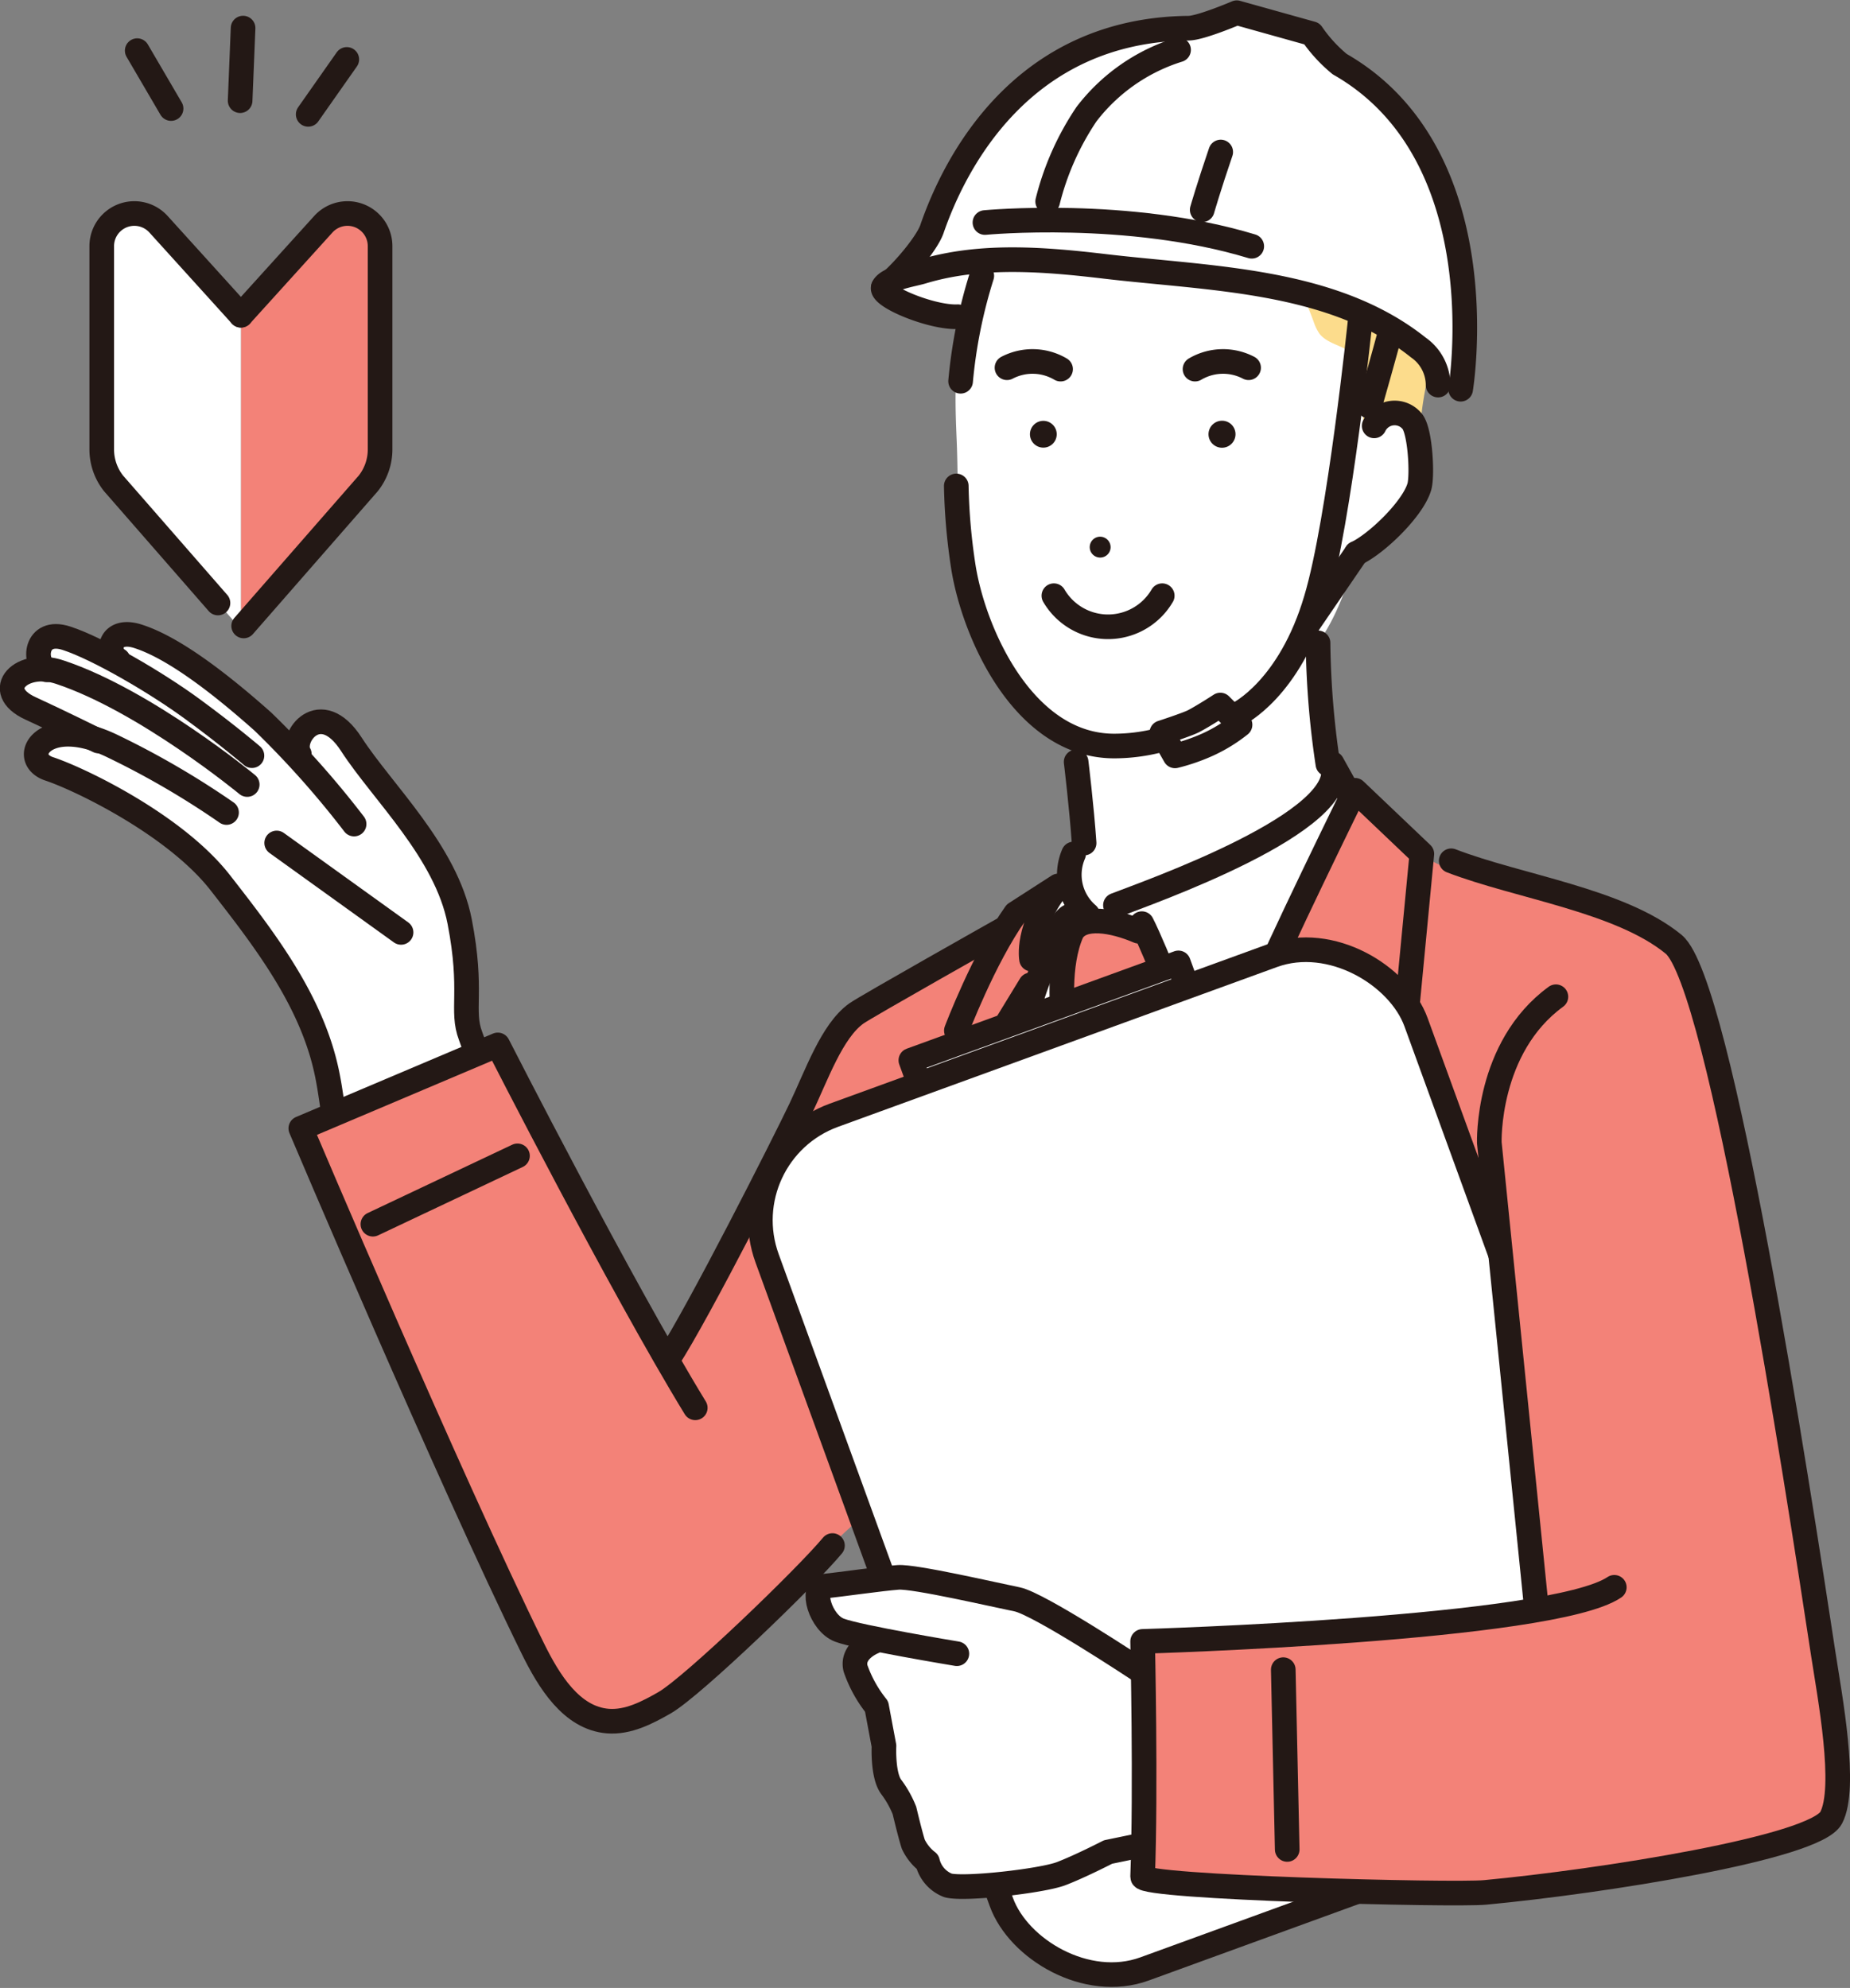
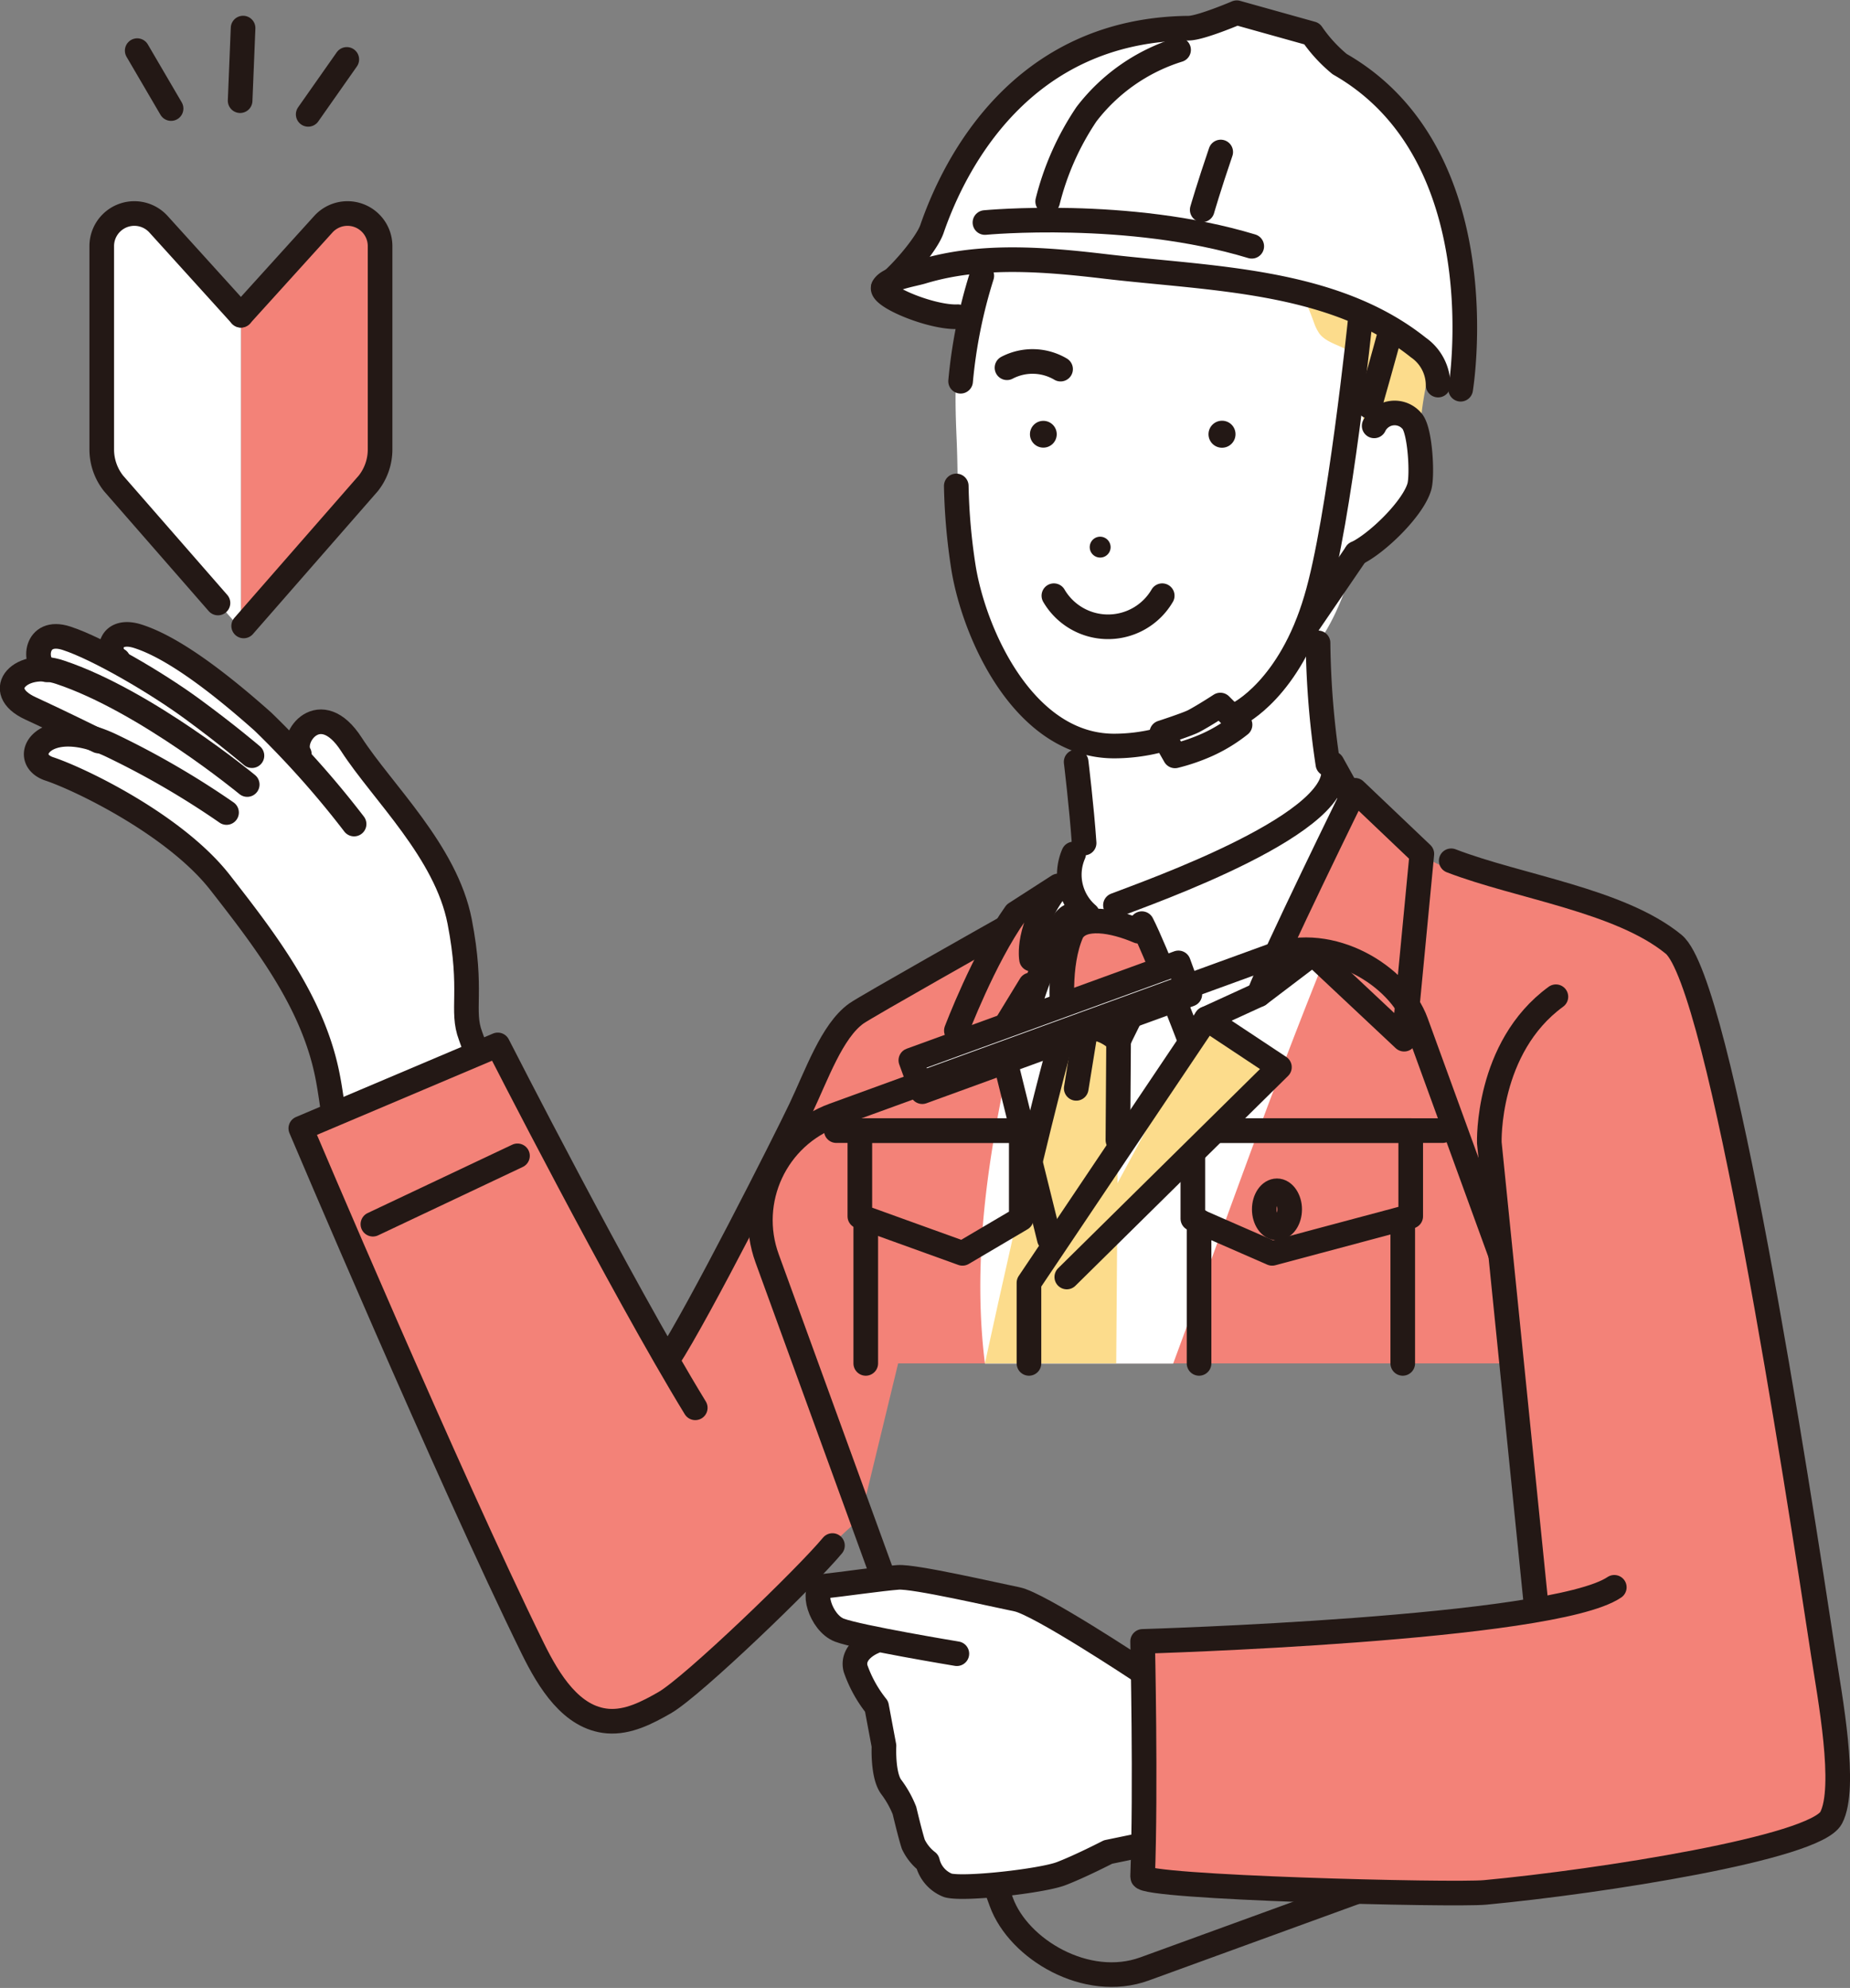
<svg xmlns="http://www.w3.org/2000/svg" width="187.83" height="201.8" viewBox="0 0 187.83 201.8">
  <rect x="0" y="0" width="187.83" height="201.8" fill="#808080" stroke="none" />
  <g id="レイヤー_2" data-name="レイヤー 2">
    <g id="txt">
      <g>
        <path d="M110.39,93.84,144,86.7l-7.53-3.14c-1.73-3.15-2.61-11.08-2.61-20.65l-24.56,9.73q.22,2.67.42,5.34c.17,2.4,1.35,6.91-.18,8.8a2.5,2.5,0,0,0-.53,1.78c.3,2.75.75,2.81-1.8,4.24C106.11,93.39,110.39,93.84,110.39,93.84Z" style="fill: #fff" />
        <path d="M168.15,94.89c-5.15-5.16-13.39-4.92-20-6.49a12,12,0,0,1-1.68-.48c-3.54-1.37-5.66-5.22-8.59-7.47a100.61,100.61,0,0,0-6,11.18c-.86,1.93-1.66,3.89-2.36,5.88s-.79,3.35-2.88,4.09a28.31,28.31,0,0,0-2.87.94,10.16,10.16,0,0,0-3.6,3.73c-2.06,3-4.12,6.09-6,9.26-2.24,3.82-4.22,7.88-7.33,11-.57-.63-.3-2.1-.45-2.91-.26-1.45-.55-2.89-.8-4.34-.5-2.8-1-5.62-1.25-8.46-.4-3.88-.72-7.17,1-10.74A1.86,1.86,0,0,0,105.7,99c-.07-.41-.42-.71-.62-1.09a2.77,2.77,0,0,1-.25-1.37A15.63,15.63,0,0,1,106,91.32c-.76.49-1.82.53-2.51,1.12s-.89,1.31-1.59,1.89c-1.48,1.21-4.62,2.35-6.21,3.36-5.75,3.65-10.46,5.51-12.9,10.56-4.3,8.86-3.19,30.15-3.19,30.15H180.42S175.17,103.86,168.15,94.89Z" style="fill: #f38278" />
        <g>
          <path d="M35.67,75.54c-3.15-4.86-6.32-.68-5.28,1l-.25.2a46.31,46.31,0,0,0-3.48-3.51C21.88,69,17.39,65.67,14,64.58c-2.87-.91-3.32,1.65-2,2.41l1.3.9a39.38,39.38,0,0,0-6.51-3.15c-3.21-1-3.08,2.24-1.65,2.9l4.05,1.79v0a32,32,0,0,0-3.07-1.21c-3.89-1.3-6.94,1.84-3,3.67,2.27,1,5.53,2.63,6.57,3.15C4,73.18,2,77.08,5,78.05c3.21,1,12.85,5.72,17.4,11.54s9.25,11.94,10.81,19.18c.86,4,.79,8.35,3.07,11.74l14.17-7.1s-1.63-5.6-2.62-8.27.28-4.53-1.11-11.62S38.83,80.4,35.67,75.54Z" style="fill: #fff" />
          <g>
            <path d="M36.23,120.51c-2.28-3.39-2.21-7.76-3.07-11.74-1.56-7.24-6.25-13.34-10.81-19.18S8.16,79.1,5,78.05s-.53-5.65,6.38-2.33A85.51,85.51,0,0,1,23,82.48" style="fill: none;stroke: #231815;stroke-linecap: round;stroke-linejoin: round;stroke-width: 2.5px" />
            <path d="M10,75.22S5.83,73.16,3.1,71.91c-4-1.83-.91-5,3-3.67,8.7,2.9,19,11.4,19,11.4" style="fill: none;stroke: #231815;stroke-linecap: round;stroke-linejoin: round;stroke-width: 2.5px" />
            <path d="M4.75,68c-1.42-.66-1.22-4.26,2-3.21s9.11,4.5,12.72,7.14,6.11,4.78,6.11,4.78" style="fill: none;stroke: #231815;stroke-linecap: round;stroke-linejoin: round;stroke-width: 2.5px" />
            <path d="M12,67c-1.3-.76-.85-3.32,2-2.41,3.42,1.09,7.91,4.41,12.69,8.66a95.17,95.17,0,0,1,9.26,10.4" style="fill: none;stroke: #231815;stroke-linecap: round;stroke-linejoin: round;stroke-width: 2.5px" />
            <path d="M30.39,76.55c-1-1.69,2.13-5.87,5.28-1s9.62,10.89,11,18,.11,9,1.11,11.62,2.62,8.27,2.62,8.27" style="fill: none;stroke: #231815;stroke-linecap: round;stroke-linejoin: round;stroke-width: 2.5px" />
-             <line x1="28.09" y1="85.57" x2="40.72" y2="94.65" style="fill: none;stroke: #231815;stroke-linecap: round;stroke-linejoin: round;stroke-width: 2.5px" />
          </g>
        </g>
        <path d="M87.37,154.15c-2.69,2-16.94,17-19.85,18.67-1.79,1-3.75,2.05-5.81,1.89-3.69-.3-6-4.05-7.62-7.38C45.57,150,30.51,114.54,30.51,114.54l20-8.47S63,130.5,70.59,142.91L67.81,138c3.09-4.68,11.85-22,13.48-25.41s3.17-7.88,5.64-9.66c1-.71,14.93-8.56,14.93-8.56Z" style="fill: #f38278" />
        <path d="M101.86,94.33s-13.94,7.85-14.93,8.56c-2.47,1.78-4,6.21-5.64,9.66S70.9,133.28,67.81,138" style="fill: none;stroke: #231815;stroke-linecap: round;stroke-linejoin: round;stroke-width: 2.5px" />
        <path d="M70.59,142.91C63,130.5,50.54,106.07,50.54,106.07l-20,8.47S45.57,150,54.09,167.33c1.64,3.33,3.93,7.08,7.62,7.38,2.06.16,4-.85,5.81-1.89,2.91-1.71,14.33-12.71,17-15.93" style="fill: none;stroke: #231815;stroke-linecap: round;stroke-linejoin: round;stroke-width: 2.5px" />
        <path d="M140.23,84c-.65,1.31-2.51-1.71-2.64-2.16-.39-1.26-1-2.89-2.64-1.8a5.8,5.8,0,0,0-1.29,1.41c-2.59,3.35-6.68,5.14-10.68,6.49s-8.2,2.43-11.69,4.81a1.44,1.44,0,0,1-.88.35c-.41,0-.69-.41-.91-.76a14,14,0,0,1-2-3.61,15.68,15.68,0,0,0-1.6,4.5c-3.56,14.6-7.8,30-5.9,45.19h19.11c6.73-18.16,12.93-36.31,21.1-54.46Z" style="fill: #fff" />
        <path d="M102.44,23.15a19.62,19.62,0,0,1,19.69-12.87c5.06.19,16.57,4.49,20.08,13.84s2.14,19.5,0,24.37-8.39,16.77-8.39,16.77Z" style="fill: #fff" />
        <path d="M137.71,56.17s-1.27,5.52-3.89,9.09A19.64,19.64,0,0,1,128,70.13l-8,3.31a12.45,12.45,0,0,1-6.88,2.29c-9.09,0-14.17-11.25-15.29-18.06-.72-4.35-.51-8.6-.7-13-.22-5.07-.29-9.38,1.48-14.28,2.11-5.85,5.17-13.32,11.76-15.07,5.68-1.51,12.08,3.29,16.06,6.63,7.22,6,7.8,11.91,9.56,17.74A48.27,48.27,0,0,1,137.71,56.17Z" style="fill: #fff" />
        <path d="M131.74,28.79a42.4,42.4,0,0,1,1.65,3.91,4.63,4.63,0,0,0,.58,1.18c.93,1.19,2.87,1.21,3.73,2.44a4.26,4.26,0,0,1,.53,2.23l.24,5.59c.76-.33.83-1.09,1.41-1.5a2.84,2.84,0,0,1,1.79-.29c1,.11,2.52.86,2.55,2-.1-4.24,1.62-8.36,1.69-12.6a16.79,16.79,0,0,0-7.64-14.17A10.56,10.56,0,0,0,122.94,7.19a8.43,8.43,0,0,1-2.3,1,8.73,8.73,0,0,1-3.07-.35c-5.66-1.07-11.2,2.36-15.38,6.32-2.14,2-4.17,4.32-5.07,7.13S96.7,27.53,99,29.44c-.71-1.54,1.37-2.81,3-3.23,2.75-.7,5.91-2.12,8.7-2.38,3.63-.35,6.81,1.38,10.53.09a17.42,17.42,0,0,1,4-1.33c2.35-.22,3.94,1.33,5,3.24C130.74,26.81,131.25,27.79,131.74,28.79Z" style="fill: #fcdc8c" />
        <path d="M113.33,138.4l.24-32.74L110.21,104l-2.11.41s-1,3.18-3.42,13.23C102.35,127.5,100,138.4,100,138.4Z" style="fill: #fcdc8c" />
        <path d="M139.52,43.23a2.3,2.3,0,0,1,3.86-.46c.83,1,1.05,5.5.73,6.62-.63,2.23-4.31,5.79-6.4,6.78L135.55,43.5Z" style="fill: #fff" />
        <path d="M112.76,55.54a1.06,1.06,0,1,1-1.06-1.06A1.07,1.07,0,0,1,112.76,55.54Z" style="fill: #231815" />
        <path d="M133.82,65.26a88.38,88.38,0,0,0,1,12.3" style="fill: none;stroke: #231815;stroke-linecap: round;stroke-linejoin: round;stroke-width: 2.5px" />
        <path d="M120,74.38a18.36,18.36,0,0,1-6.88,1.35c-9.09,0-14.17-11.25-15.29-18.06a60.9,60.9,0,0,1-.74-8.34" style="fill: none;stroke: #231815;stroke-linecap: round;stroke-linejoin: round;stroke-width: 2.5px" />
        <path d="M118,60.47a6.37,6.37,0,0,1-11,0" style="fill: none;stroke: #231815;stroke-linecap: round;stroke-linejoin: round;stroke-width: 2.5px" />
        <path d="M125.44,44.08a1.37,1.37,0,1,1-1.36-1.37A1.36,1.36,0,0,1,125.44,44.08Z" style="fill: #231815" />
        <circle cx="105.93" cy="44.08" r="1.36" style="fill: #231815" />
        <path d="M109.26,77.34s.56,4.6.81,8.24" style="fill: none;stroke: #231815;stroke-linecap: round;stroke-linejoin: round;stroke-width: 2.5px" />
        <path d="M102.24,37.33a5.6,5.6,0,0,1,5.44.14" style="fill: none;stroke: #231815;stroke-linecap: round;stroke-linejoin: round;stroke-width: 2.5px" />
-         <path d="M126.77,37.33a5.6,5.6,0,0,0-5.44.14" style="fill: none;stroke: #231815;stroke-linecap: round;stroke-linejoin: round;stroke-width: 2.5px" />
        <path d="M139.52,43.23a2.3,2.3,0,0,1,3.86-.46c.83,1,1.05,5.5.73,6.62-.63,2.23-4.31,5.79-6.4,6.78" style="fill: none;stroke: #231815;stroke-linecap: round;stroke-linejoin: round;stroke-width: 2.5px" />
        <path d="M108.83,94.63c1.09-1.88,4.17-1.08,5.77-.49,5.78,2.12.12,8.31-1,11.52-2.19-2.18-5.47-1.28-5.47-1.28C107.81,102.76,107.37,97.92,108.83,94.63Z" style="fill: #f38278" />
        <path d="M116.22,100.37c-1.23,2.37-2.53,4.95-2.65,5.29-2.19-2.18-5.47-1.28-5.47-1.28-.29-1.62-.73-6.46.73-9.75,1-1.79,4.23-1.19,6.77-.1" style="fill: none;stroke: #231815;stroke-linecap: round;stroke-linejoin: round;stroke-width: 2.5px" />
        <path d="M108.1,104.38s-1,3.18-3.42,13.23" style="fill: none;stroke: #231815;stroke-linecap: round;stroke-linejoin: round;stroke-width: 2.5px" />
        <line x1="113.57" y1="105.66" x2="113.5" y2="115.73" style="fill: none;stroke: #231815;stroke-linecap: round;stroke-linejoin: round;stroke-width: 2.5px" />
        <path d="M115.93,93.76c1.4,2.73,4.73,11.45,4.73,11.45" style="fill: none;stroke: #231815;stroke-linecap: round;stroke-linejoin: round;stroke-width: 2.5px" />
        <path d="M138.79,83.87l-3.54-6.37c2.17,5.84-18.88,13.17-22,14.39" style="fill: none;stroke: #231815;stroke-linecap: round;stroke-linejoin: round;stroke-width: 2.5px" />
        <path d="M110.41,92.83A5.33,5.33,0,0,1,109,86.69" style="fill: none;stroke: #231815;stroke-linecap: round;stroke-linejoin: round;stroke-width: 2.5px" />
        <path d="M109.63,93.25a.85.85,0,0,0-1.18-.15,2.37,2.37,0,0,0-.75,1.07c-1.28,2.89-3,6.27-3.45,9.4" style="fill: none;stroke: #231815;stroke-linecap: round;stroke-linejoin: round;stroke-width: 2.5px" />
        <line x1="110.21" y1="104.67" x2="109.27" y2="110.48" style="fill: none;stroke: #231815;stroke-linecap: round;stroke-linejoin: round;stroke-width: 2.5px" />
        <path d="M129.83,21.25A20.67,20.67,0,0,0,136,19.68a4.39,4.39,0,0,0,2.4-1.89,4.56,4.56,0,0,0-.35-3.63,16.35,16.35,0,0,0-3-4.9,8.59,8.59,0,0,0-4.93-2.76c-2.32-.33-3,.17-5.19,1" style="fill: none;stroke: #231815;stroke-linecap: round;stroke-linejoin: round;stroke-width: 2.5px" />
        <path d="M117.41,22.47l-3.7-1c-2.83-.78-5.77-1.56-8.65-1s-5.67,2.78-5.8,5.7" style="fill: none;stroke: #231815;stroke-linecap: round;stroke-linejoin: round;stroke-width: 2.5px" />
        <path d="M119.48,22.24c1.58-.53,3.32-1.41,3.71-3a4.32,4.32,0,0,0-1.33-3.69A31.15,31.15,0,0,1,119,12.59" style="fill: none;stroke: #231815;stroke-linecap: round;stroke-linejoin: round;stroke-width: 2.5px" />
        <path d="M140,19c3.81,2.82,5,7.89,6,12.53.29,1.39.34,3.24-1,3.77" style="fill: none;stroke: #231815;stroke-linecap: round;stroke-linejoin: round;stroke-width: 2.5px" />
        <path d="M108.49,23.94a18.17,18.17,0,0,1-5.1.21" style="fill: none;stroke: #231815;stroke-linecap: round;stroke-linejoin: round;stroke-width: 2.5px" />
        <polyline points="106.54 125.78 101.44 105.2 104.63 99.98" style="fill: none;stroke: #231815;stroke-linecap: round;stroke-linejoin: round;stroke-width: 2.5px" />
        <path d="M137.57,80.22s-8.28,16.85-9.76,20.75l5.49-4.17,9.26,8.69,1.8-18.81Z" style="fill: #f38278;stroke: #231815;stroke-linecap: round;stroke-linejoin: round;stroke-width: 2.5px" />
        <path d="M97.1,104.62s2.78-7.35,6-11.89l4.35-2.8c-3.32,4.3-2.72,7.43-2.72,7.43" style="fill: none;stroke: #231815;stroke-linecap: round;stroke-linejoin: round;stroke-width: 2.5px" />
        <g>
          <line x1="103.69" y1="114.77" x2="84.91" y2="114.77" style="fill: none;stroke: #231815;stroke-linecap: round;stroke-linejoin: round;stroke-width: 2.5px" />
          <polygon points="103.69 114.77 87.3 114.77 87.3 123.47 97.72 127.23 103.69 123.71 103.69 114.77" style="fill: none;stroke: #231815;stroke-linecap: round;stroke-linejoin: round;stroke-width: 2.5px" />
-           <path d="M96.41,122.77c0-1,.43-1.89,1-1.89s.95.85.95,1.89-.43,1.88-.95,1.88S96.41,123.8,96.41,122.77Z" style="fill: none;stroke: #231815;stroke-linecap: round;stroke-linejoin: round;stroke-width: 2.5px" />
          <line x1="87.9" y1="123.94" x2="87.9" y2="138.4" style="fill: none;stroke: #231815;stroke-linecap: round;stroke-linejoin: round;stroke-width: 2.5px" />
        </g>
        <g>
          <line x1="122.41" y1="114.77" x2="146.46" y2="114.77" style="fill: none;stroke: #231815;stroke-linecap: round;stroke-linejoin: round;stroke-width: 2.5px" />
          <polygon points="121.11 114.77 143.23 114.77 143.23 123.47 129.16 127.23 121.11 123.71 121.11 114.77" style="fill: none;stroke: #231815;stroke-linecap: round;stroke-linejoin: round;stroke-width: 2.5px" />
          <path d="M130.94,122.76c0-1-.58-1.88-1.29-1.88s-1.29.85-1.29,1.88.58,1.89,1.29,1.89S130.94,123.8,130.94,122.76Z" style="fill: none;stroke: #231815;stroke-linecap: round;stroke-linejoin: round;stroke-width: 2.5px" />
          <line x1="142.42" y1="123.94" x2="142.42" y2="138.4" style="fill: none;stroke: #231815;stroke-linecap: round;stroke-linejoin: round;stroke-width: 2.5px" />
          <line x1="121.74" y1="123.94" x2="121.74" y2="138.4" style="fill: none;stroke: #231815;stroke-linecap: round;stroke-linejoin: round;stroke-width: 2.5px" />
        </g>
        <polygon points="122.48 103.41 129.9 108.33 108.31 129.63 122.48 103.41" style="fill: #fcdc8c" />
        <polyline points="122.48 103.41 129.9 108.33 108.31 129.63" style="fill: none;stroke: #231815;stroke-linecap: round;stroke-linejoin: round;stroke-width: 2.5px" />
        <path d="M119.3,76.73a19.38,19.38,0,0,0,3.35-1.16,15.62,15.62,0,0,0,3.25-2l-2-2s-1.64,1.07-2.7,1.63c-.65.34-3.24,1.18-3.24,1.18Z" style="fill: #fff;stroke: #231815;stroke-linecap: round;stroke-linejoin: round;stroke-width: 2.5px" />
        <path d="M92.81,26.18c1.94-2.62,2.74-5.79,4.36-8.77,3.32-6.07,8.48-11.08,15.14-13.27,3.93-1.29,8.62-.23,11.88-2.48,1.34-.93,2.66.13,3.93.54,2.23.71,4.27.34,5.67,2.5,1.12,1.73,3.58,2.48,5.21,3.8a22.84,22.84,0,0,1,4.14,4.42,28.92,28.92,0,0,1,4.5,10.33,44.46,44.46,0,0,1,.75,15.64l-.09.62s-9-12.87-44.83-13.34c-1.35,0-5.16-1.08-5,1.29a5.27,5.27,0,0,0,.73,1.82c.58,1.28-.7,2.2-1.09,3.36l-6.7-2c-.64-.19-1.42-.57-1.38-1.23,0-.45.42-.77.77-1.05A11.26,11.26,0,0,0,92.81,26.18Z" style="fill: #fff" />
        <path d="M148.3,39.51s3.94-23.74-12.28-33a14.87,14.87,0,0,1-2.83-3.09l-7.62-2.13s-3.63,1.55-4.87,1.57c-17,.16-23.8,13.77-26.08,20.39-.56,1.61-3.5,5-4.93,5.92" style="fill: none;stroke: #231815;stroke-linecap: round;stroke-linejoin: round;stroke-width: 2.5px" />
        <path d="M97.25,32.15c-2.65.13-8-2.09-7.56-3s2.94-1.28,3.92-1.57c6-1.82,12.48-1.26,18.73-.52,10.64,1.25,23,1.29,31.67,8.22a4.66,4.66,0,0,1,2,3.81" style="fill: none;stroke: #231815;stroke-linecap: round;stroke-linejoin: round;stroke-width: 2.5px" />
        <path d="M100,22.59S114.56,21.2,127.09,25" style="fill: none;stroke: #231815;stroke-linecap: round;stroke-linejoin: round;stroke-width: 2.5px" />
        <path d="M122.06,21.3s.69-2.39,1.88-5.87" style="fill: none;stroke: #231815;stroke-linecap: round;stroke-linejoin: round;stroke-width: 2.5px" />
        <path d="M106.37,20.45a27.91,27.91,0,0,1,3.94-8.86,18.83,18.83,0,0,1,9.35-6.53" style="fill: none;stroke: #231815;stroke-linecap: round;stroke-linejoin: round;stroke-width: 2.5px" />
        <path d="M138.12,32.36S136,52.92,133.63,60.81c-2.69,9.15-7.91,11.66-7.91,11.66" style="fill: none;stroke: #231815;stroke-linecap: round;stroke-linejoin: round;stroke-width: 2.5px" />
        <line x1="132.76" y1="63.42" x2="137.71" y2="56.17" style="fill: none;stroke: #231815;stroke-linecap: round;stroke-linejoin: round;stroke-width: 2.5px" />
        <path d="M97.53,38.7A50.82,50.82,0,0,1,99.68,28" style="fill: none;stroke: #231815;stroke-linecap: round;stroke-linejoin: round;stroke-width: 2.5px" />
        <path d="M141.24,33.41s-.91,3.38-2.19,7.85" style="fill: none;stroke: #231815;stroke-linecap: round;stroke-linejoin: round;stroke-width: 2.5px" />
        <polyline points="127.81 100.97 122.48 103.41 104.47 130.22 104.47 138.4" style="fill: none;stroke: #231815;stroke-linecap: round;stroke-linejoin: round;stroke-width: 2.5px" />
        <g>
          <rect x="92.19" y="102.59" width="28.91" height="3.39" transform="translate(-29.24 42.76) rotate(-20)" style="fill: #fff;stroke: #231815;stroke-linecap: round;stroke-linejoin: round;stroke-width: 2.5px" />
          <g>
-             <rect x="87.66" y="102.32" width="70.11" height="92.22" rx="11.34" transform="translate(-43.36 50.92) rotate(-20)" style="fill: #fff" />
            <rect x="87.66" y="102.32" width="70.11" height="92.22" rx="11.34" transform="translate(-43.36 50.92) rotate(-20)" style="fill: none;stroke: #231815;stroke-linecap: round;stroke-linejoin: round;stroke-width: 2.5px" />
          </g>
        </g>
        <path d="M116.08,187.25l-3.58.74s-2.83,1.49-4.77,2.24-9.84,1.64-11.48,1.19A3.4,3.4,0,0,1,94.17,189a4.92,4.92,0,0,1-1.49-1.78c-.3-.9-.9-3.43-.9-3.43a10.36,10.36,0,0,0-1.34-2.39c-.89-1.19-.74-4.17-.74-4.17l-.75-4a13,13,0,0,1-2.09-3.87c-.44-1.79,1.79-2.68,1.79-2.68l8.5,1.19s-10-1.64-11.92-2.39-3-4.32-1.5-4.47,5.82-.74,7.46-.89,9.83,1.79,12.07,2.23,12.37,7.16,12.37,7.16Z" style="fill: #fff" />
        <path d="M115.63,169.51s-10.13-6.71-12.37-7.16S92.83,160,91.19,160.12s-6,.74-7.46.89-.44,3.73,1.5,4.47,11.92,2.39,11.92,2.39" style="fill: none;stroke: #231815;stroke-linecap: round;stroke-linejoin: round;stroke-width: 2.5px" />
        <path d="M88.65,166.68s-2.23.89-1.79,2.68A13,13,0,0,0,89,173.23l.75,4s-.15,3,.74,4.17a10.36,10.36,0,0,1,1.34,2.39s.6,2.53.9,3.43A4.92,4.92,0,0,0,94.17,189a3.4,3.4,0,0,0,2.08,2.39c1.64.45,9.54-.45,11.48-1.19S112.5,188,112.5,188l3.58-.74" style="fill: none;stroke: #231815;stroke-linecap: round;stroke-linejoin: round;stroke-width: 2.5px" />
        <path d="M157.55,100.79c-3.89,3.84-7.31,10.4-6.34,15.25,0,.09,4.77,47.27,4.77,47.27l7.92-2.18c-6.32,4.28-47.89,5.49-47.89,5.49s.34,14.86,0,23.9c0,1.09,31.56,1.89,34.79,1.58,11.69-1.11,33.51-4.51,35.12-7.58s-.13-12.24-.82-16.73q-.73-4.86-1.55-9.7c-2.29-13.82-4.75-27.62-7.67-41.31-1.15-5.38-2.29-10.81-3.94-16.06-.72-2.32-1-3.71-3.3-4.56-4.13-1.52-4.84.35-8.39,2.48A15.4,15.4,0,0,0,157.55,100.79Z" style="fill: #f38278" />
        <path d="M147.34,87.38c6.81,2.63,17.14,4,22.59,8.48,4.75,3.94,12.53,54.62,15.17,71.93.69,4.49,2.43,13.66.82,16.73S162.49,191,150.8,192.1c-3.23.31-34.83-.49-34.79-1.58.34-9,0-23.9,0-23.9s41.57-1.21,47.89-5.49" style="fill: none;stroke: #231815;stroke-linecap: round;stroke-linejoin: round;stroke-width: 2.5px" />
        <path d="M156,163.31,151.21,116s-.32-9.66,6.76-14.82" style="fill: none;stroke: #231815;stroke-linecap: round;stroke-linejoin: round;stroke-width: 2.5px" />
-         <line x1="130.29" y1="169.49" x2="130.69" y2="187.74" style="fill: none;stroke: #231815;stroke-linecap: round;stroke-linejoin: round;stroke-width: 2.5px" />
        <line x1="37.86" y1="124.27" x2="52.54" y2="117.33" style="fill: none;stroke: #231815;stroke-linecap: round;stroke-linejoin: round;stroke-width: 2.5px" />
        <g>
          <path d="M24.46,63.87l12.93-14.8a5.55,5.55,0,0,0,1.2-3.46V25a3.31,3.31,0,0,0-5.77-2.23L24.46,32Z" style="fill: #f38278" />
          <path d="M24.46,63.87,11.53,49.07a5.55,5.55,0,0,1-1.2-3.46V25a3.31,3.31,0,0,1,5.77-2.23L24.46,32Z" style="fill: #fff" />
          <path d="M24.74,63.54,37.39,49.07a5.55,5.55,0,0,0,1.2-3.46V25a3.31,3.31,0,0,0-5.77-2.23L24.46,32" style="fill: none;stroke: #231815;stroke-linecap: round;stroke-linejoin: round;stroke-width: 2.5px" />
          <path d="M22.13,61.21,11.53,49.07a5.55,5.55,0,0,1-1.2-3.46V25a3.31,3.31,0,0,1,5.77-2.23L24.46,32" style="fill: none;stroke: #231815;stroke-linecap: round;stroke-linejoin: round;stroke-width: 2.5px" />
        </g>
        <g>
          <line x1="13.93" y1="5.14" x2="17.37" y2="11.02" style="fill: none;stroke: #231815;stroke-linecap: round;stroke-linejoin: round;stroke-width: 2.5px" />
          <line x1="24.68" y1="2.85" x2="24.38" y2="10.22" style="fill: none;stroke: #231815;stroke-linecap: round;stroke-linejoin: round;stroke-width: 2.5px" />
          <line x1="35.21" y1="6.03" x2="31.29" y2="11.61" style="fill: none;stroke: #231815;stroke-linecap: round;stroke-linejoin: round;stroke-width: 2.5px" />
        </g>
      </g>
    </g>
  </g>
</svg>